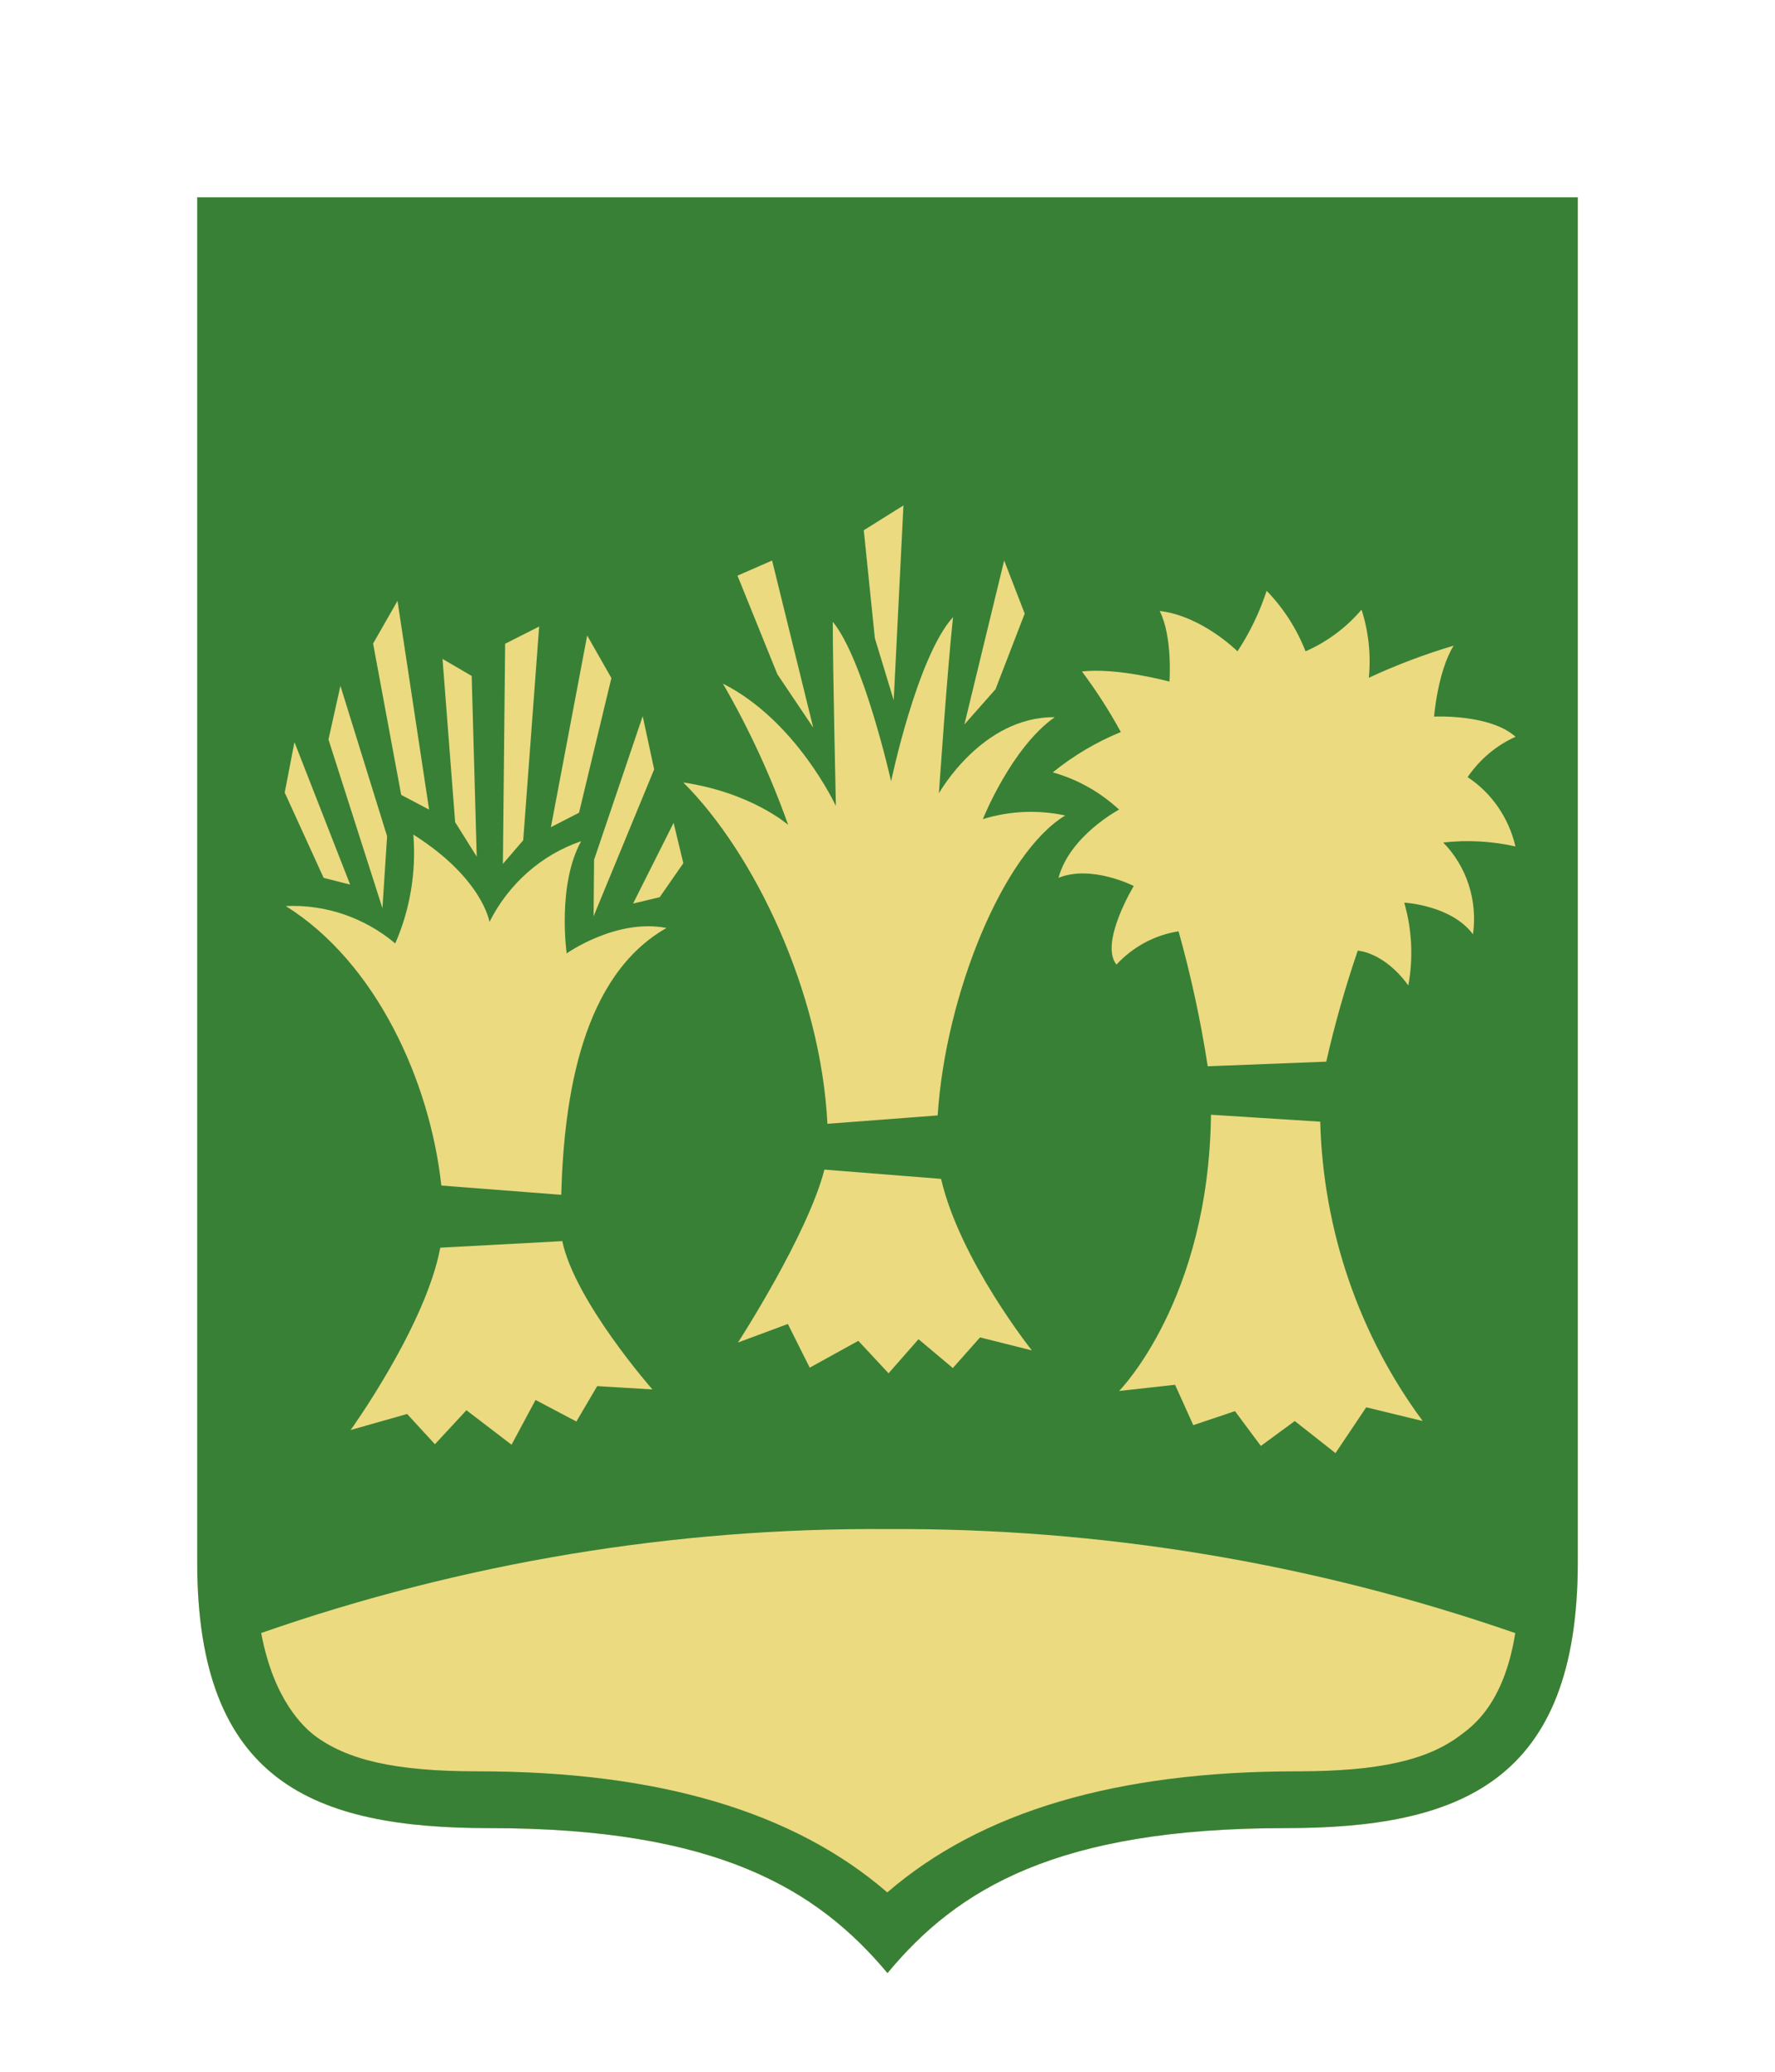
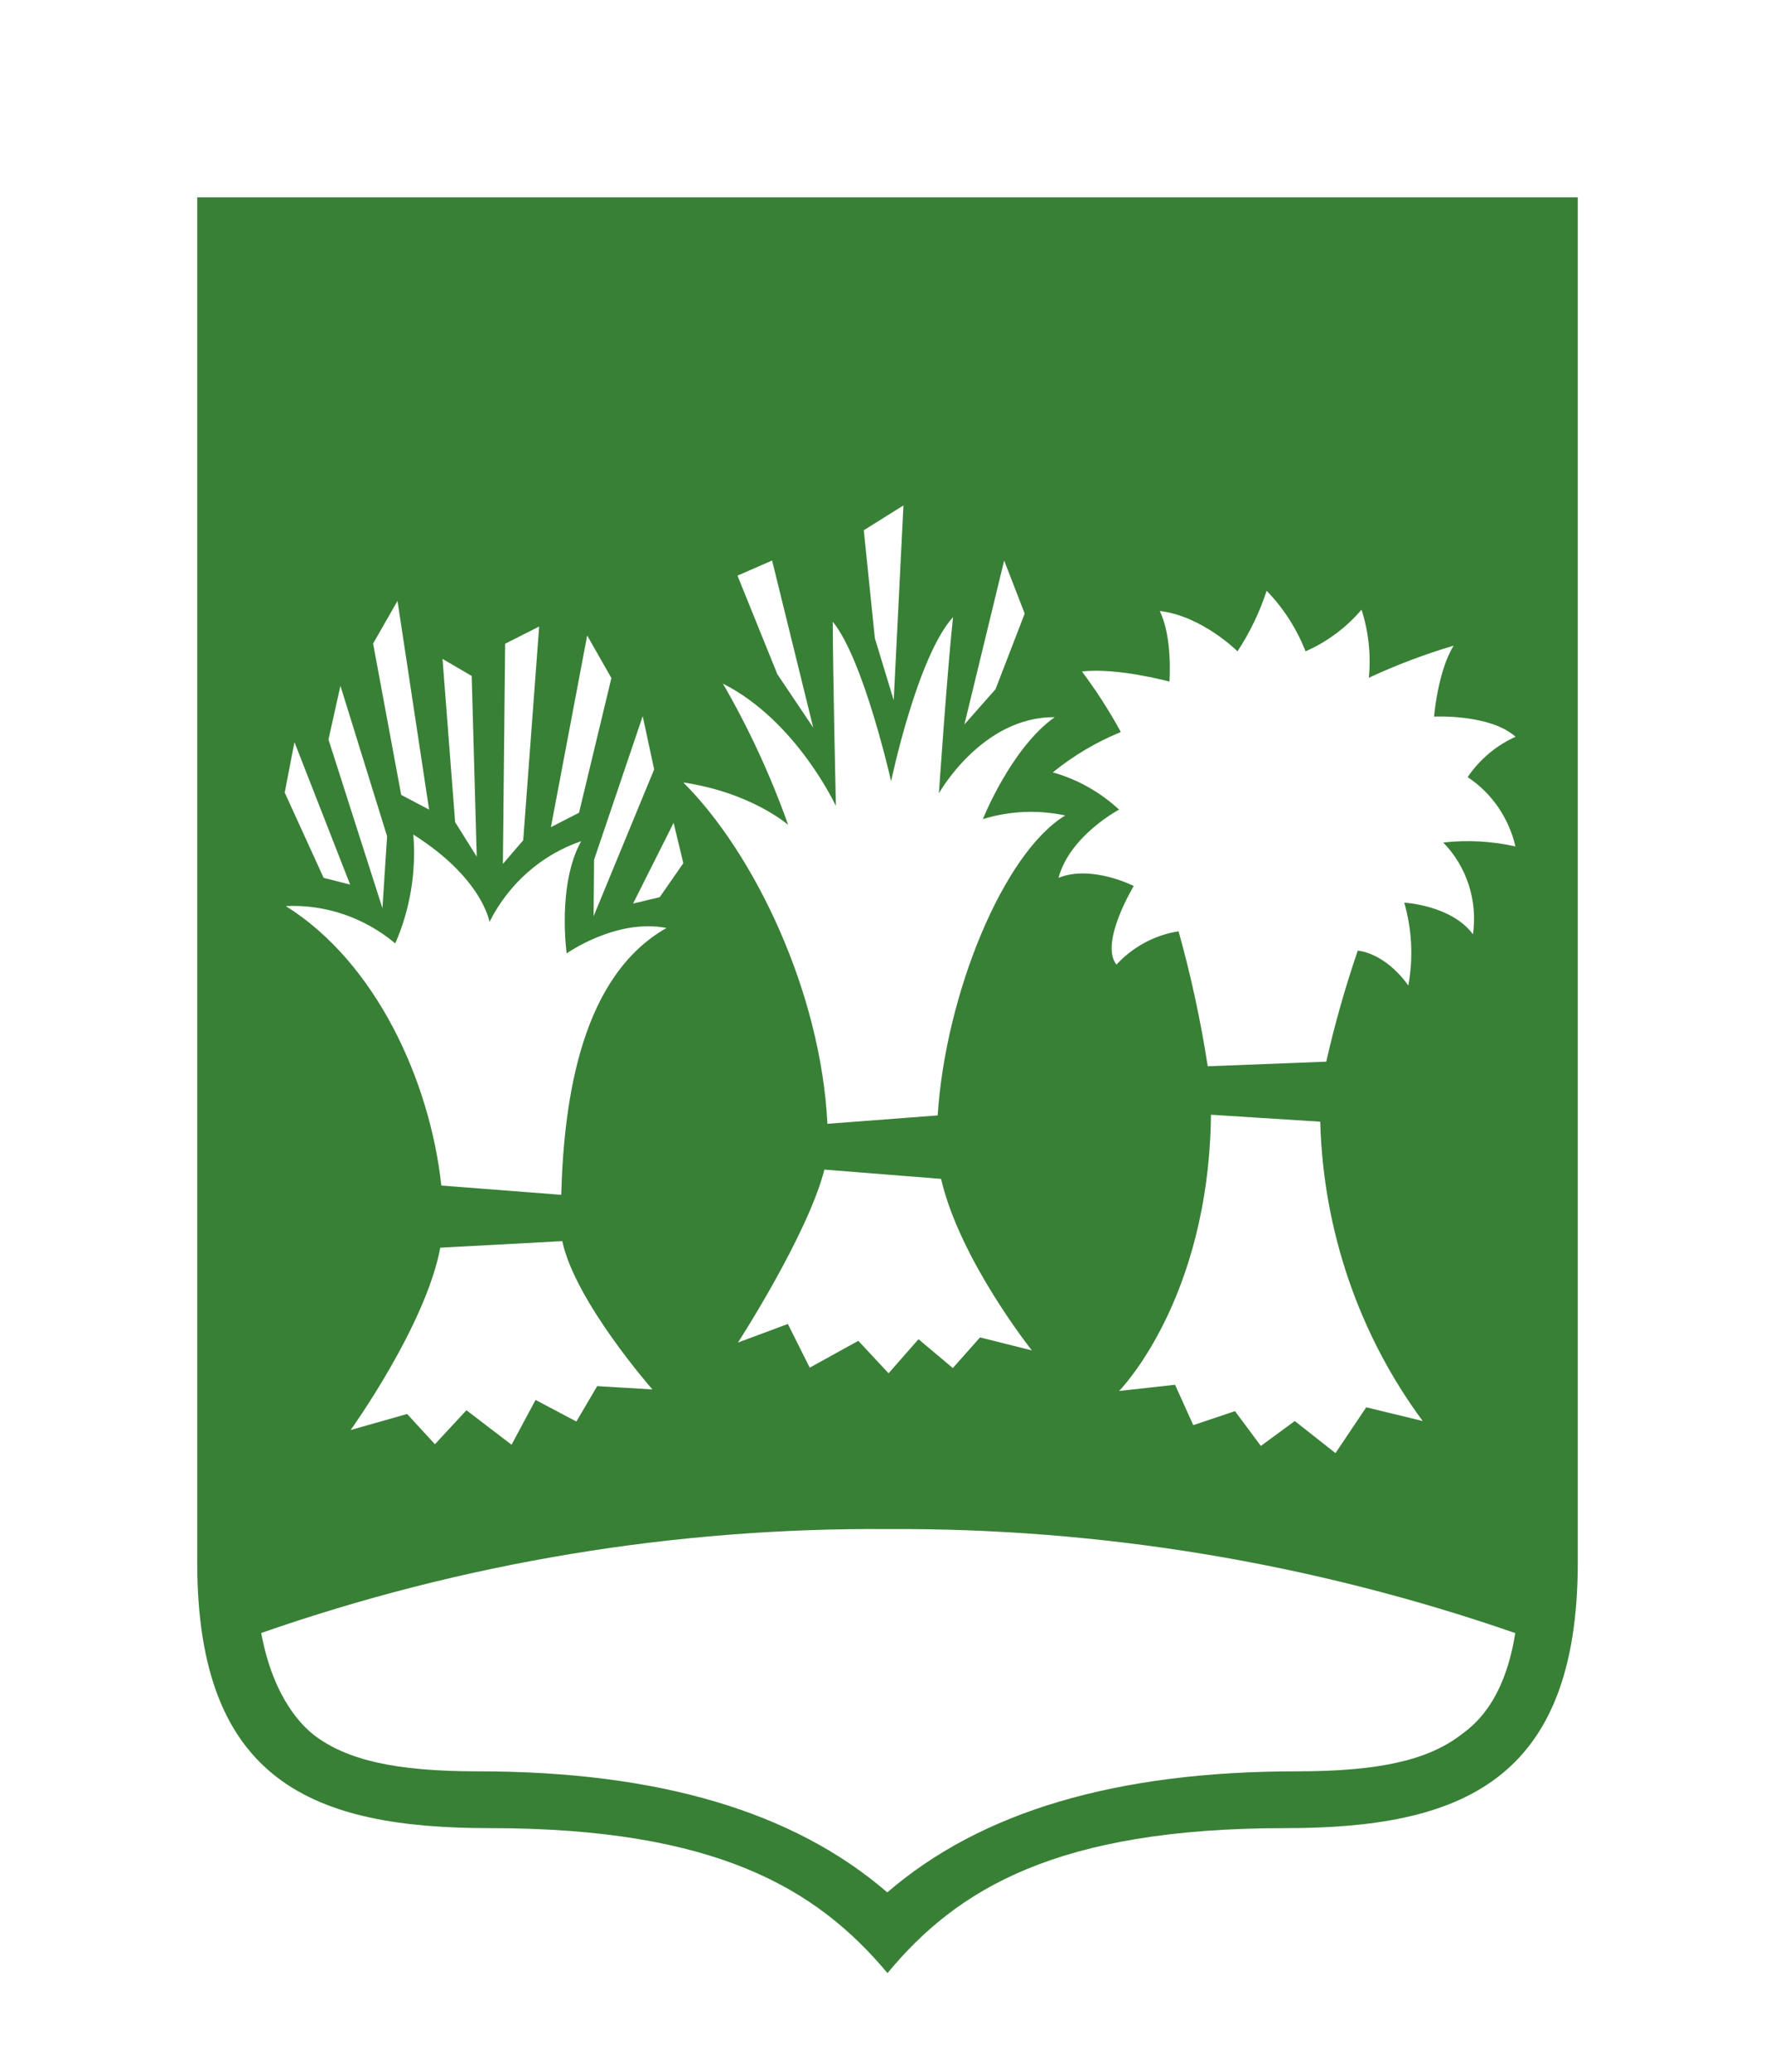
<svg xmlns="http://www.w3.org/2000/svg" width="72" height="84" viewBox="0 0 72 84" fill="none">
-   <path fill-rule="evenodd" clip-rule="evenodd" d="M52.133 74.122C42.894 74.122 38.836 76.576 36 80C33.129 76.572 29.051 74.122 19.866 74.122C12.732 74.122 8 72.26 8 63.347V8H64V63.347C64 72.26 59.212 74.122 52.133 74.122Z" fill="#EBDA80" />
  <path fill-rule="evenodd" clip-rule="evenodd" d="M52.133 74.122C42.894 74.122 38.836 76.576 36 80C33.129 76.572 29.051 74.122 19.866 74.122C12.732 74.122 8 72.26 8 63.347V8H64V63.347C64 72.26 59.212 74.122 52.133 74.122ZM12.732 70.346C14.057 71.352 15.994 71.819 19.378 71.819C26.717 71.819 32.202 73.455 35.992 76.728C39.782 73.455 45.268 71.819 52.607 71.819C55.99 71.819 57.927 71.352 59.252 70.346C59.682 70.019 60.999 69.139 61.464 66.214C53.257 63.37 44.654 61.945 36 61.997C27.365 61.935 18.78 63.358 10.595 66.21C11.104 68.951 12.338 70.031 12.732 70.346ZM57.71 57.616C55.125 54.126 53.67 49.878 53.553 45.479L49.121 45.197C49.034 52.732 45.394 56.397 45.394 56.397L47.665 56.147L48.403 57.783L50.095 57.215L51.144 58.626L52.52 57.616L54.172 58.917L55.419 57.059L57.71 57.616ZM41.856 54.752C41.856 54.752 38.938 51.095 38.173 47.798L33.441 47.422C32.762 50.069 29.935 54.433 29.935 54.433L31.958 53.681L32.845 55.452L34.817 54.364L36.043 55.681L37.258 54.298L38.65 55.468L39.754 54.225L41.856 54.752ZM22.808 50.322L17.859 50.588C17.268 53.75 14.223 57.98 14.223 57.98L16.514 57.33L17.642 58.557L18.92 57.178L20.75 58.577L21.724 56.761L23.38 57.636L24.224 56.2L26.464 56.335C26.464 56.335 23.325 52.768 22.808 50.322ZM11.549 32.135L13.127 35.592L14.203 35.866L11.944 30.09L11.549 32.135ZM13.324 29.983L15.513 36.823L15.702 33.906L13.809 27.807L13.324 29.983ZM16.124 24.363L15.134 26.093L16.274 32.229L17.406 32.826L16.124 24.363ZM19.133 27.406L17.95 26.715L18.462 33.334L19.338 34.733L19.133 27.406ZM16.767 33.849C16.887 35.357 16.635 36.872 16.033 38.251C14.781 37.201 13.201 36.663 11.593 36.737C15.252 39.02 17.441 43.826 17.902 48.068L22.765 48.444C22.879 44.387 23.633 39.56 27.036 37.625C25.001 37.228 22.986 38.656 22.986 38.656C22.986 38.656 22.592 35.878 23.573 34.107C21.971 34.654 20.636 35.828 19.855 37.379C19.855 37.379 19.579 35.616 16.771 33.841L16.767 33.849ZM20.49 26.101L20.399 35.027L21.223 34.07L21.87 25.402L20.49 26.101ZM23.818 25.766L22.347 33.538L23.487 32.953L24.8 27.492L23.818 25.766ZM26.07 29.038L24.098 34.859L24.078 37.15L26.535 31.194L26.07 29.038ZM25.679 36.635L26.76 36.377L27.718 34.998L27.324 33.362L25.679 36.635ZM31.319 22.726L29.915 23.34L31.532 27.337L32.987 29.501L31.319 22.726ZM35.038 21.499L35.487 25.876L36.252 28.392L36.647 20.493L35.038 21.499ZM40.732 22.726L39.119 29.374L40.381 27.946L41.565 24.878L40.732 22.726ZM38.086 32.164C38.086 32.164 38.413 27.316 38.658 25.021C37.199 26.633 36.146 31.677 36.146 31.677C36.146 31.677 35.038 26.739 33.78 25.209C33.78 27.083 33.906 32.679 33.906 32.679C33.906 32.679 32.317 29.231 29.323 27.717C30.376 29.536 31.262 31.453 31.97 33.444C31.97 33.444 30.479 32.135 27.718 31.726C30.589 34.589 33.295 40.198 33.563 45.565L38.035 45.225C38.354 40.316 40.693 34.589 43.209 33.064C42.101 32.826 40.953 32.877 39.869 33.211C39.869 33.211 41.016 30.323 42.783 29.079C39.829 29.051 38.086 32.164 38.086 32.164ZM58.964 26.179C57.789 26.527 56.64 26.962 55.525 27.48C55.614 26.548 55.514 25.607 55.229 24.719C54.603 25.451 53.827 26.028 52.958 26.408C52.596 25.488 52.06 24.653 51.38 23.954C51.094 24.823 50.697 25.649 50.197 26.408C50.197 26.408 48.766 24.976 47.042 24.772C47.575 25.843 47.437 27.635 47.437 27.635C47.437 27.635 45.315 27.058 43.887 27.226C44.47 28.003 44.998 28.823 45.465 29.681C44.473 30.085 43.544 30.636 42.704 31.317C43.702 31.595 44.623 32.112 45.394 32.826C45.394 32.826 43.398 33.878 42.937 35.592C44.278 35.048 45.989 35.923 45.989 35.923C45.989 35.923 44.589 38.234 45.287 39.11C45.961 38.384 46.847 37.909 47.807 37.76C48.309 39.557 48.704 41.385 48.99 43.233L53.798 43.045C54.143 41.522 54.57 40.019 55.075 38.545C55.075 38.545 56.136 38.59 57.126 39.956C57.332 38.839 57.275 37.687 56.961 36.598C56.961 36.598 58.869 36.696 59.749 37.882C59.844 37.207 59.784 36.518 59.575 35.871C59.365 35.225 59.011 34.638 58.542 34.16C59.521 34.05 60.51 34.103 61.472 34.319C61.2 33.158 60.505 32.15 59.532 31.509C60.023 30.789 60.695 30.223 61.476 29.873C60.439 28.94 58.171 29.055 58.171 29.055C58.171 29.055 58.317 27.226 58.964 26.179Z" fill="#388036" />
</svg>